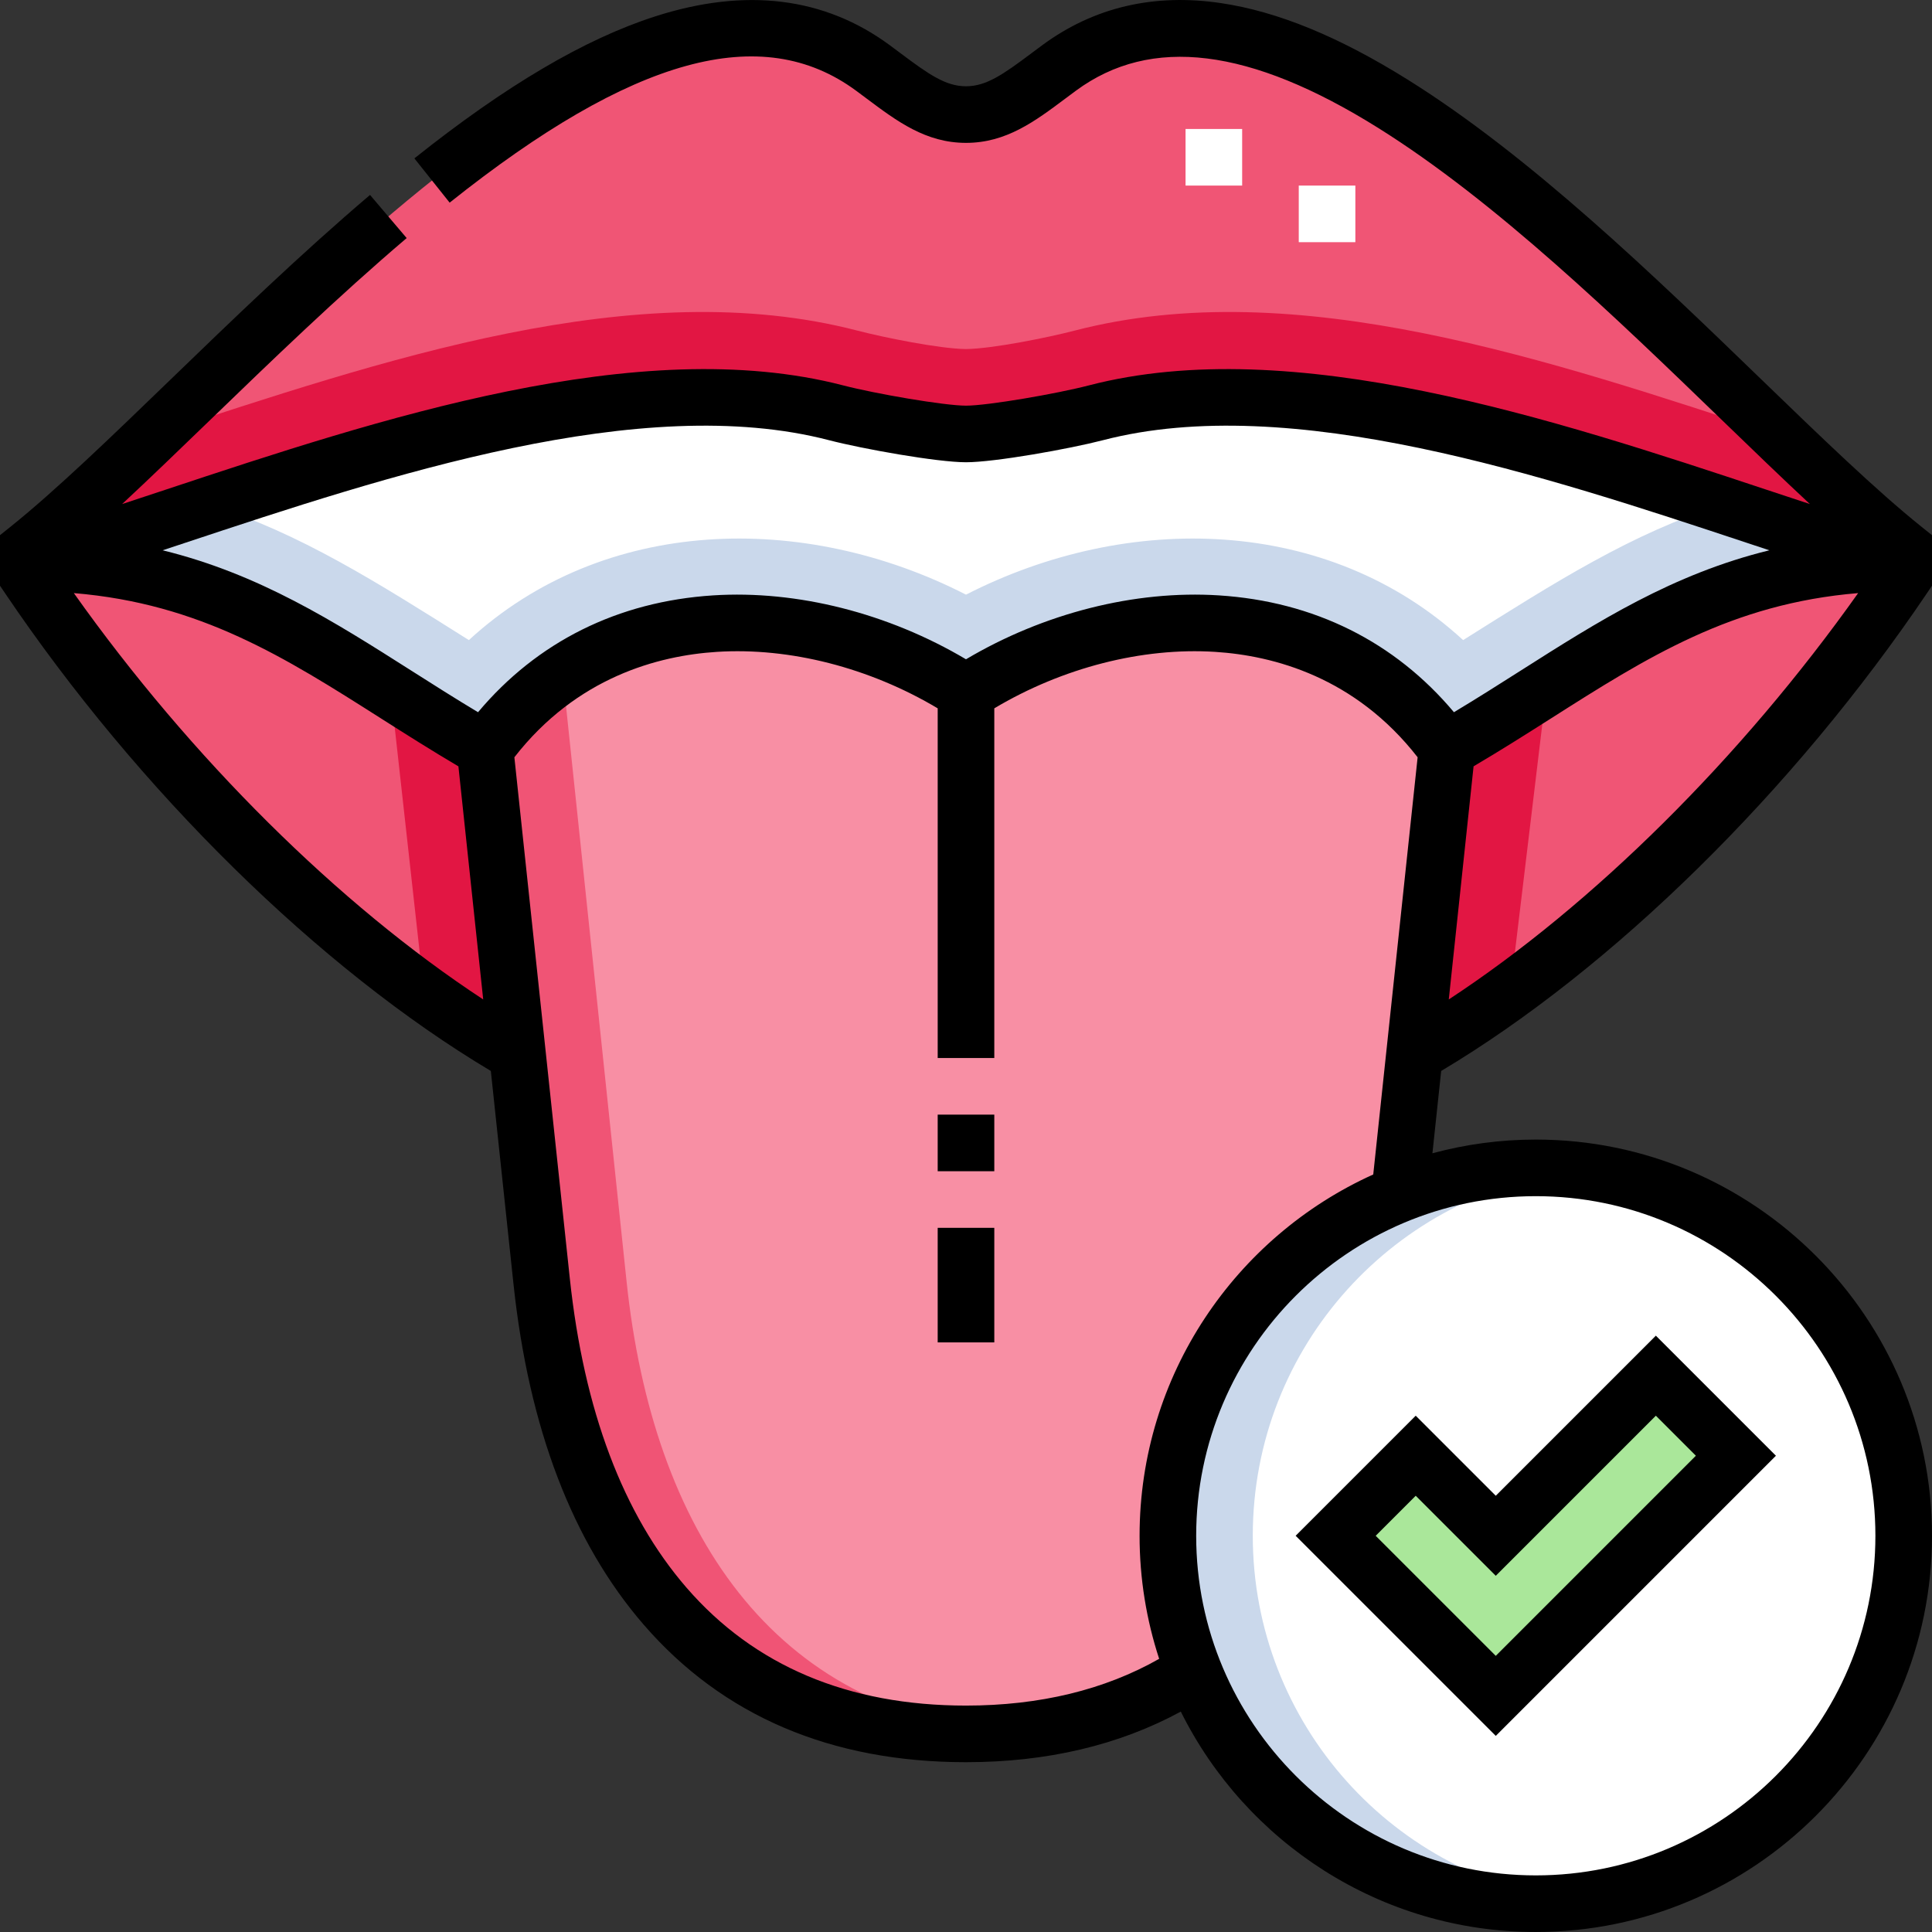
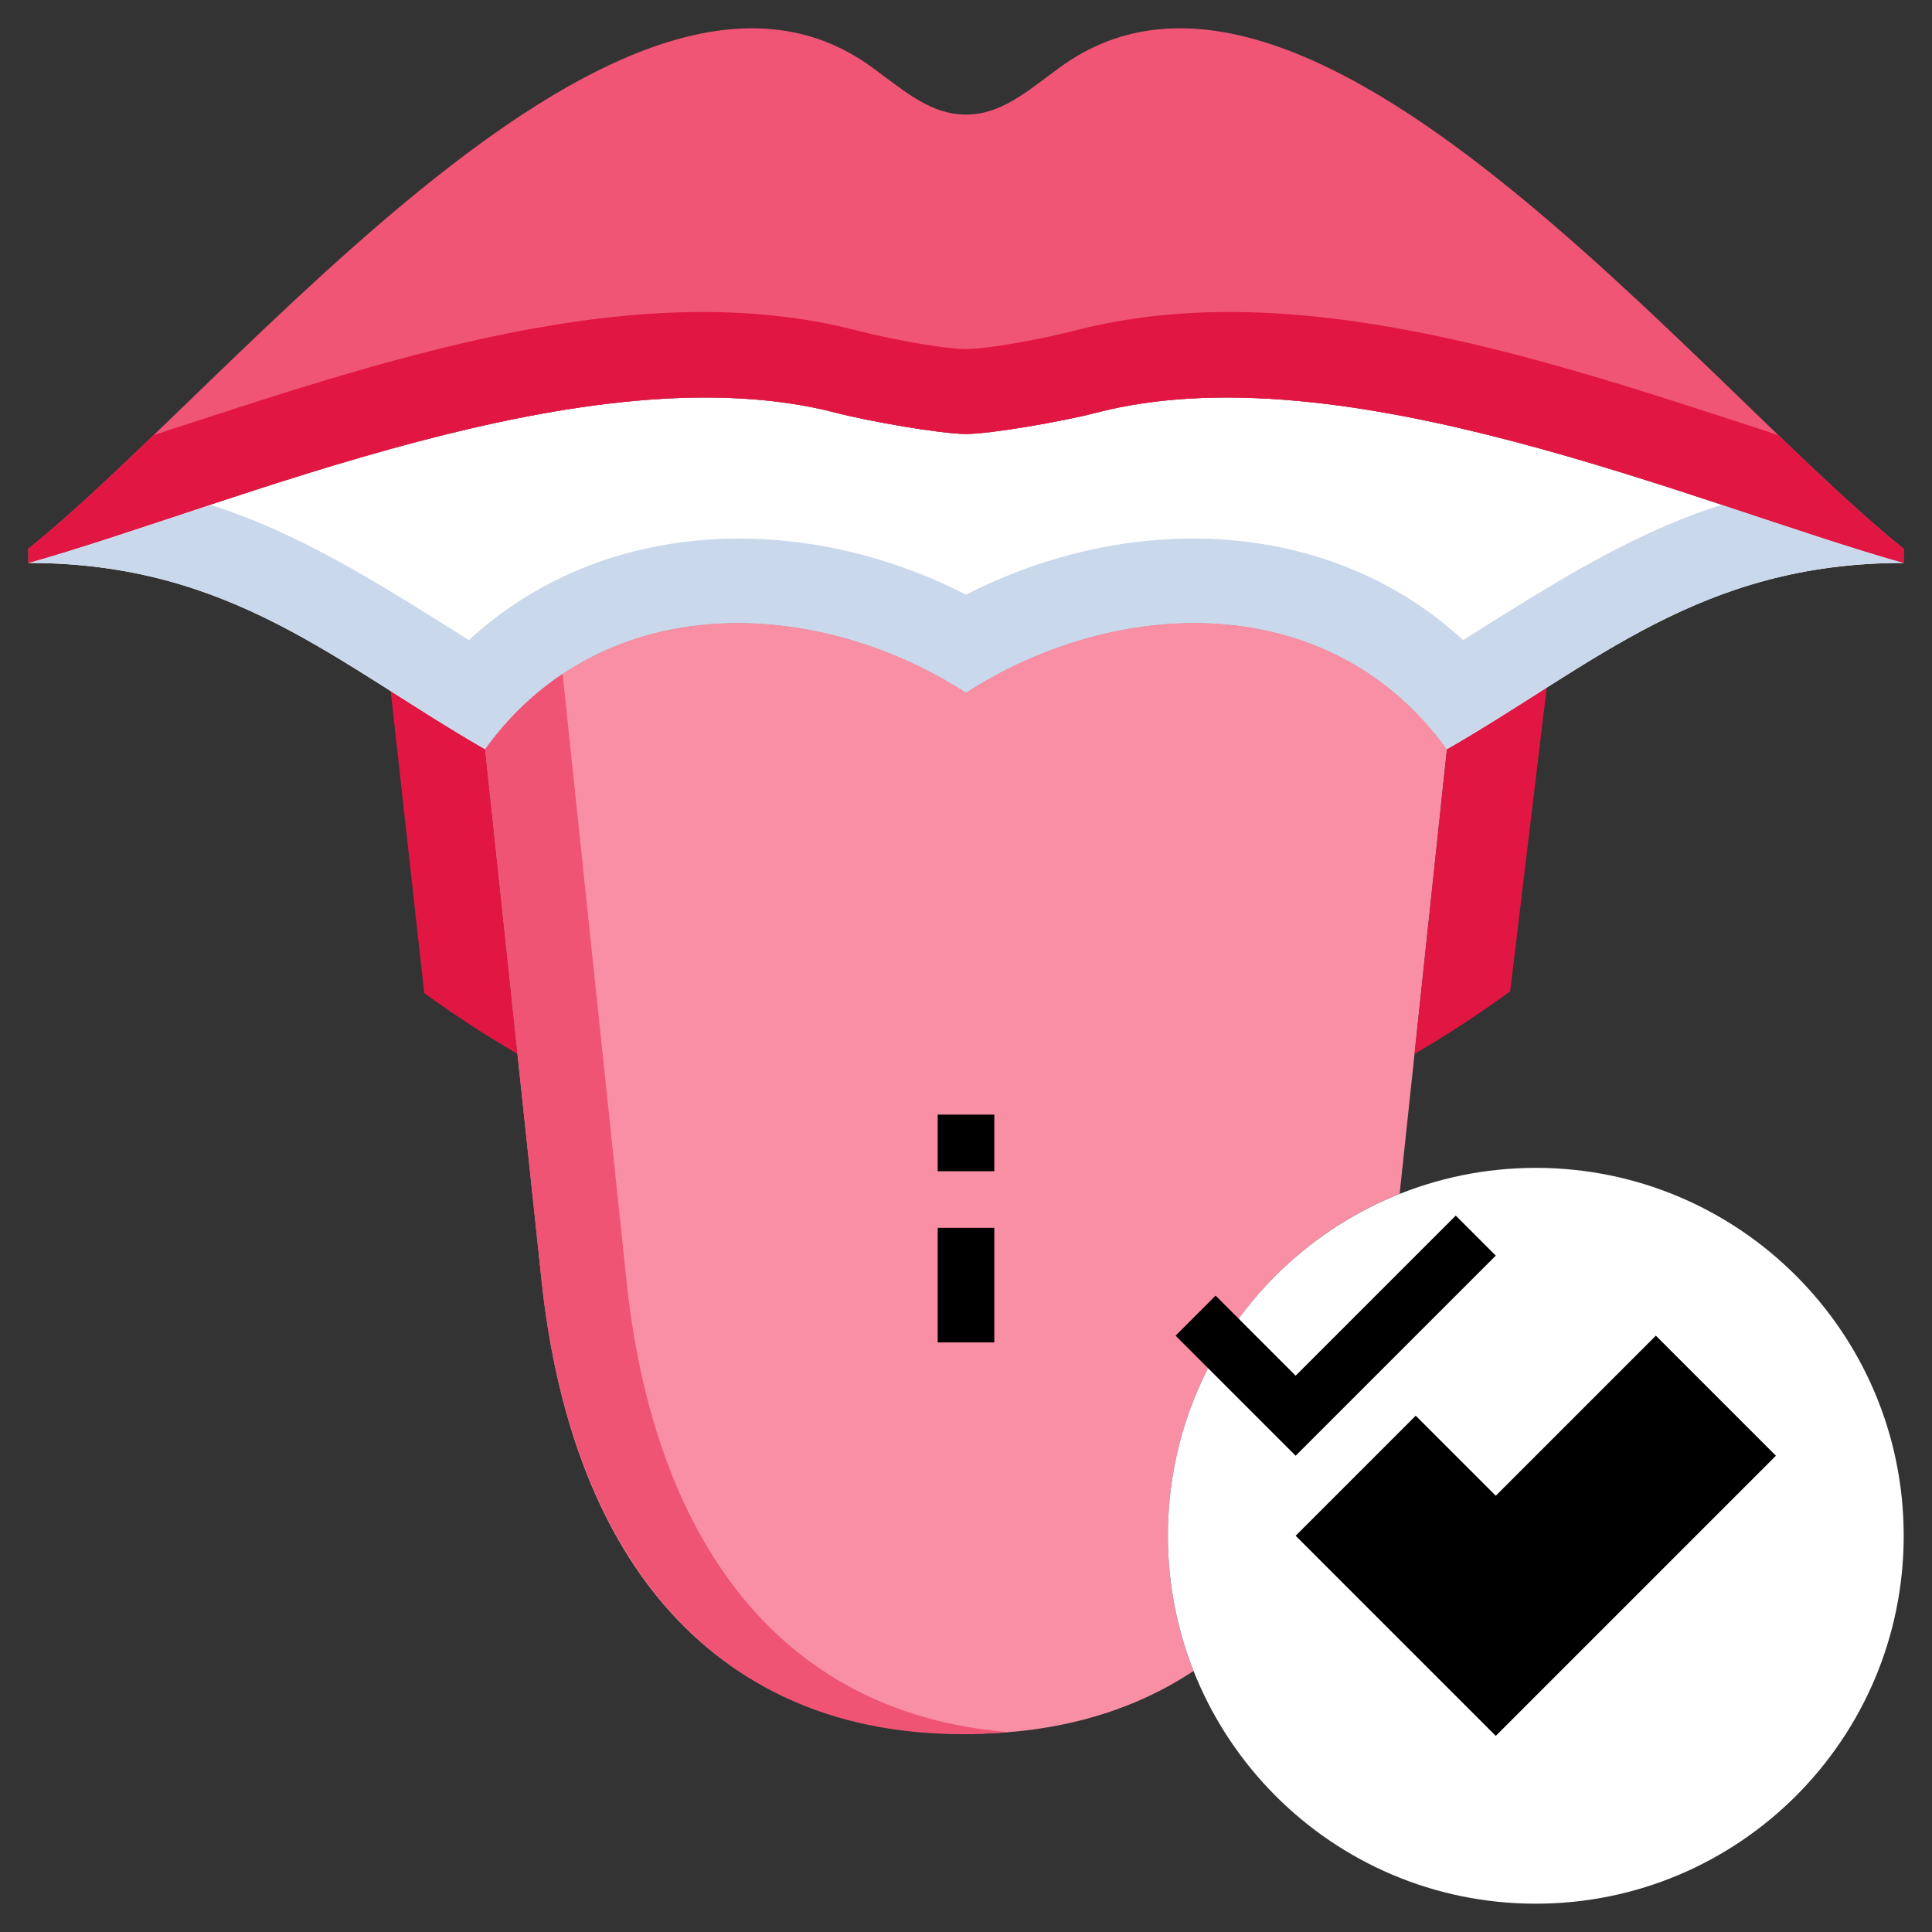
<svg xmlns="http://www.w3.org/2000/svg" id="Capa_1" enable-background="new 0 0 512 512" height="512" viewBox="0 0 512 512" width="512">
  <rect x="0" y="0" width="512" height="512" fill="#333333" stroke="none" />
  <g>
    <g>
      <g clip-rule="evenodd" fill-rule="evenodd">
        <path d="m128.544 198.543 15 140.999c7.415 69.707 42.355 119.956 112.456 119.956 24.177 0 44.17-5.979 60.295-16.67-4.385-11.091-6.794-23.18-6.794-35.83 0-41.102 25.432-76.263 61.418-90.606l12.537-117.849c-31.486-43.466-88.47-40.265-127.456-15-38.986-25.265-95.971-28.466-127.456 15z" fill="#f88fa4" />
-         <path d="m137.131 279.27-8.584-80.729c-39.267-22.581-67.152-49.362-121.047-49.362v3.75c38.487 57.024 87.682 102.153 129.631 126.341zm246.324-80.727-8.587 80.727c41.95-24.188 91.144-69.317 129.632-126.34v-3.75c-53.896-.001-81.781 26.78-121.045 49.363z" fill="#f05575" />
        <path d="m137.131 279.27-8.584-80.729c-8.767-5.042-16.966-10.292-25.014-15.407l8.89 80.043c8.417 6.086 16.695 11.473 24.708 16.093zm272.765-97.043-9.676 80.483c-8.638 6.277-17.134 11.822-25.351 16.56l8.587-80.727c9.285-5.34 17.933-10.916 26.44-16.316z" fill="#e21643" />
        <path d="m128.544 198.543c31.486-43.466 88.47-40.265 127.456-15 38.985-25.265 95.97-28.466 127.453 14.998 39.267-22.581 67.152-49.362 121.048-49.362-55.12-15.578-148.519-56.817-214.072-39.783-8.886 2.309-27.889 5.608-34.428 5.608-6.538 0-25.541-3.299-34.428-5.608-65.554-17.033-158.953 24.205-214.073 39.783 53.895 0 81.78 26.781 121.044 49.364z" fill="#fff" />
        <path d="m128.544 198.543c31.486-43.466 88.47-40.265 127.456-15 38.985-25.265 95.97-28.466 127.453 14.998 39.267-22.581 67.152-49.362 121.048-49.362-13.958-3.945-30.374-9.536-48.169-15.409-23.799 7.534-44.129 20.47-68.587 35.862-35.734-32.874-88.717-34.073-131.745-12.043-43.027-22.03-96.009-20.831-131.742 12.042-24.46-15.391-44.789-28.327-68.589-35.861-17.794 5.873-34.21 11.464-48.168 15.409 53.894 0 81.779 26.781 121.043 49.364z" fill="#cad8eb" />
        <path d="m7.5 149.179c55.119-15.578 148.519-56.817 214.072-39.783 8.886 2.309 27.889 5.608 34.428 5.608 6.538 0 25.541-3.299 34.428-5.608 65.554-17.033 158.953 24.205 214.072 39.783v-3.75c-55.12-44.184-158.269-175.742-223.822-127.428-8.887 6.549-15.526 12.361-24.678 12.361s-15.791-5.812-24.678-12.361c-65.553-48.314-168.702 83.244-223.822 127.428z" fill="#f05575" />
        <path d="m7.5 149.179c55.119-15.578 148.519-56.817 214.072-39.783 8.886 2.309 27.889 5.608 34.428 5.608 6.538 0 25.541-3.299 34.428-5.608 65.554-17.033 158.953 24.205 214.072 39.783v-3.75c-9.736-7.805-20.977-18.342-33.238-30.126-60.276-19.669-127.673-42.967-186.492-27.683-7.017 1.823-21.748 4.806-28.787 4.885-7.003-.08-21.735-3.062-28.751-4.885-58.82-15.284-126.217 8.015-186.492 27.683-12.263 11.784-23.503 22.321-33.24 30.126z" fill="#e21643" />
        <path d="m407 309.498c-53.527 0-97.5 43.333-97.5 97.5 0 53.527 43.333 97.5 97.5 97.5 53.848 0 97.5-43.652 97.5-97.5s-43.652-97.5-97.5-97.5zm-31.82 76.287 21.213 21.213 42.426-42.426 21.213 21.213-63.639 63.639-42.426-42.426z" fill="#fff" />
        <path d="m396.393 406.998-21.213-21.213-21.213 21.213 42.426 42.426 63.639-63.639-21.213-21.213z" fill="#aae79a" />
-         <path d="m309.5 406.998c0 58.461 50.937 103.487 108.741 96.851-48.789-5.594-86.241-47.09-86.241-96.851 0-50.322 37.953-91.286 86.259-96.849-57.795-6.647-108.759 38.376-108.759 96.849z" fill="#cad8eb" />
        <path d="m128.544 198.543 15 140.999c7.626 71.684 45.708 125.931 123.756 119.5-62.648-5.116-94.321-53.604-101.257-119.5l-16.944-160.98c-7.58 5.071-14.535 11.67-20.555 19.981z" fill="#f05475" />
      </g>
      <g>
-         <path d="m359.184 64.18h-15v-15h15zm-29.999-15.001h-15v-15h15z" fill="#fff" />
-       </g>
+         </g>
    </g>
    <g>
      <path d="m248.499 295.388h15v15h-15z" />
      <path d="m248.499 325.388h15v30.36h-15z" />
-       <path d="m510.717 157.125 1.283-1.901v-13.395l-2.809-2.252c-11.964-9.59-26.723-23.854-42.348-38.957-28.663-27.704-61.15-59.104-93.658-79.435-18.283-11.434-34.476-18.089-49.505-20.345-17.841-2.675-33.804 1.065-47.451 11.123-.988.728-1.949 1.447-2.889 2.151-7.463 5.587-11.948 8.748-17.34 8.748s-9.877-3.161-17.34-8.748c-.939-.704-1.9-1.423-2.888-2.151-17.294-12.744-38.19-15.311-62.108-7.63-18.742 6.019-39.628 18.331-63.851 37.64l9.35 11.729c48.495-38.658 82.72-48.081 107.71-29.664.957.706 1.888 1.402 2.798 2.084 8.064 6.037 15.683 11.74 26.329 11.74s18.265-5.703 26.329-11.74c.91-.682 1.841-1.378 2.799-2.084 19.869-14.646 46.073-11.417 80.104 9.865 31.171 19.495 63.056 50.313 91.188 77.503 8.037 7.768 15.846 15.313 23.223 22.176-3.844-1.263-7.767-2.562-11.764-3.888-55.843-18.528-125.342-41.587-179.336-27.557-8.533 2.217-26.804 5.367-32.542 5.367s-24.009-3.15-32.542-5.367c-53.992-14.031-123.493 9.028-179.336 27.557-3.996 1.326-7.918 2.625-11.762 3.888 7.377-6.862 15.186-14.407 23.224-22.175 15.951-15.415 34.03-32.887 52.187-48.314l-9.713-11.431c-18.524 15.737-36.787 33.386-52.899 48.958-15.627 15.102-30.387 29.366-42.352 38.957l-2.808 2.252v13.395l1.283 1.901c35.443 52.514 83.349 99.583 128.789 126.689l6.013 56.522c4.055 38.115 15.666 68.475 34.51 90.235 20.933 24.172 49.667 36.428 85.404 36.428 21.454 0 40.554-4.513 56.923-13.41 17.197 34.584 52.904 58.409 94.078 58.409 57.897 0 105-47.103 105-105s-47.103-105-105-105c-9.475 0-18.657 1.269-27.395 3.633l2.321-21.816c45.44-27.106 93.347-74.176 128.791-126.69zm-126.775 107.738 6.572-61.775c7.104-4.189 13.87-8.47 20.418-12.635 25.548-16.246 47.982-30.497 81.497-33.276-30.943 43.637-70.263 82.618-108.487 107.686zm-335.096-120.933c53.969-17.906 121.134-40.189 170.841-27.276 8.89 2.31 28.695 5.85 36.313 5.85s27.424-3.54 36.313-5.85c49.706-12.913 116.872 9.369 170.841 27.276 1.931.641 3.844 1.275 5.744 1.904-25.607 6.28-45.413 18.86-66.015 31.961-5.69 3.618-11.531 7.328-17.572 10.949-15.677-18.676-37.074-29.348-62.293-30.961-22.258-1.423-46.427 4.72-67.02 16.936-20.592-12.216-44.762-18.362-67.019-16.936-25.219 1.614-46.616 12.285-62.293 30.961-6.04-3.621-11.882-7.331-17.572-10.949-20.603-13.101-40.407-25.681-66.015-31.961 1.902-.628 3.815-1.263 5.747-1.904zm-29.276 13.247c33.516 2.779 55.949 17.03 81.496 33.276 6.55 4.165 13.314 8.446 20.418 12.635l6.571 61.775c-38.222-25.068-77.541-64.049-108.485-107.686zm477.43 249.821c0 49.626-40.374 90-90 90s-90-40.374-90-90 40.374-90 90-90 90 40.373 90 90zm-195 0c0 11.379 1.827 22.339 5.19 32.608-14.463 8.218-31.647 12.392-51.191 12.392-31.19 0-56.109-10.513-74.065-31.248-16.801-19.401-27.208-46.99-30.933-82.002l-14.687-138.064c16.536-21.239 38.155-26.941 53.623-27.93 19.377-1.239 40.494 4.192 58.562 14.961v92.673h15v-92.673c18.069-10.769 39.191-16.198 58.563-14.961 15.468.989 37.087 6.691 53.623 27.93l-11.761 110.562c-36.477 16.475-61.924 53.197-61.924 95.752z" />
-       <path d="m396.394 460.03 74.245-74.246-31.819-31.819-42.426 42.426-21.214-21.213-31.819 31.82zm0-42.426 42.426-42.426 10.606 10.606-53.032 53.033-31.82-31.819 10.606-10.607z" />
+       <path d="m396.394 460.03 74.245-74.246-31.819-31.819-42.426 42.426-21.214-21.213-31.819 31.82m0-42.426 42.426-42.426 10.606 10.606-53.032 53.033-31.82-31.819 10.606-10.607z" />
    </g>
  </g>
</svg>